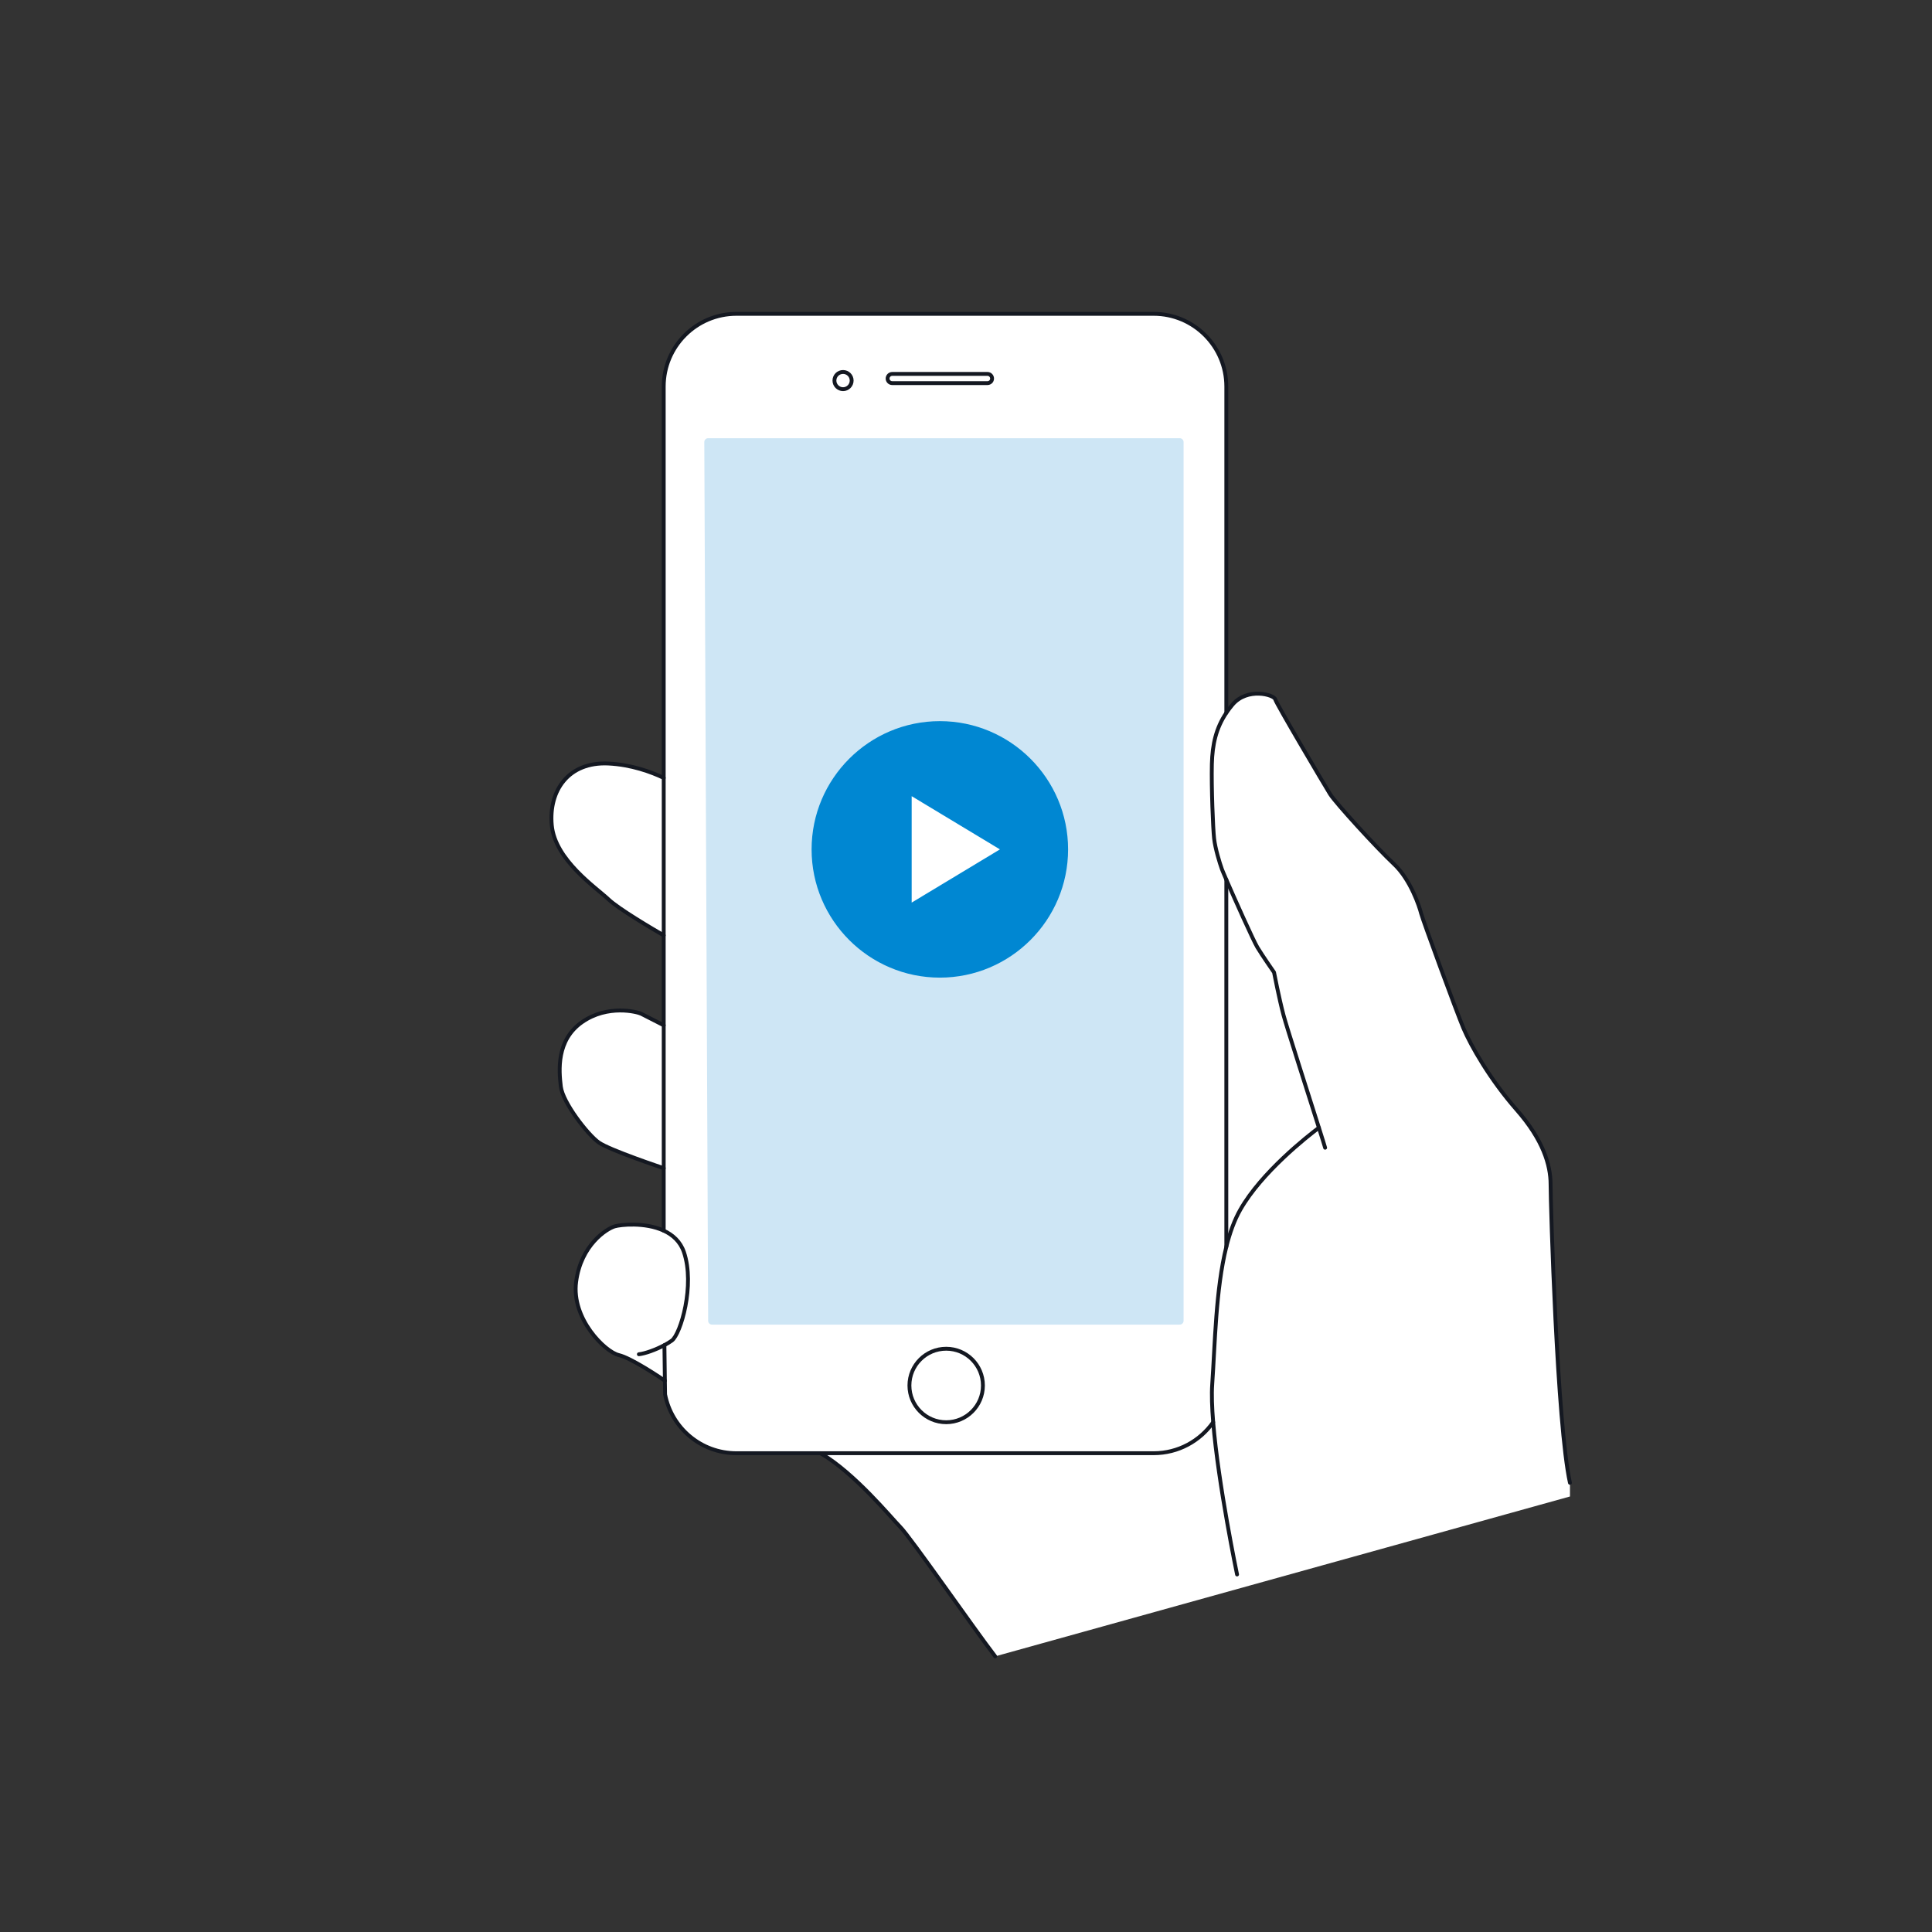
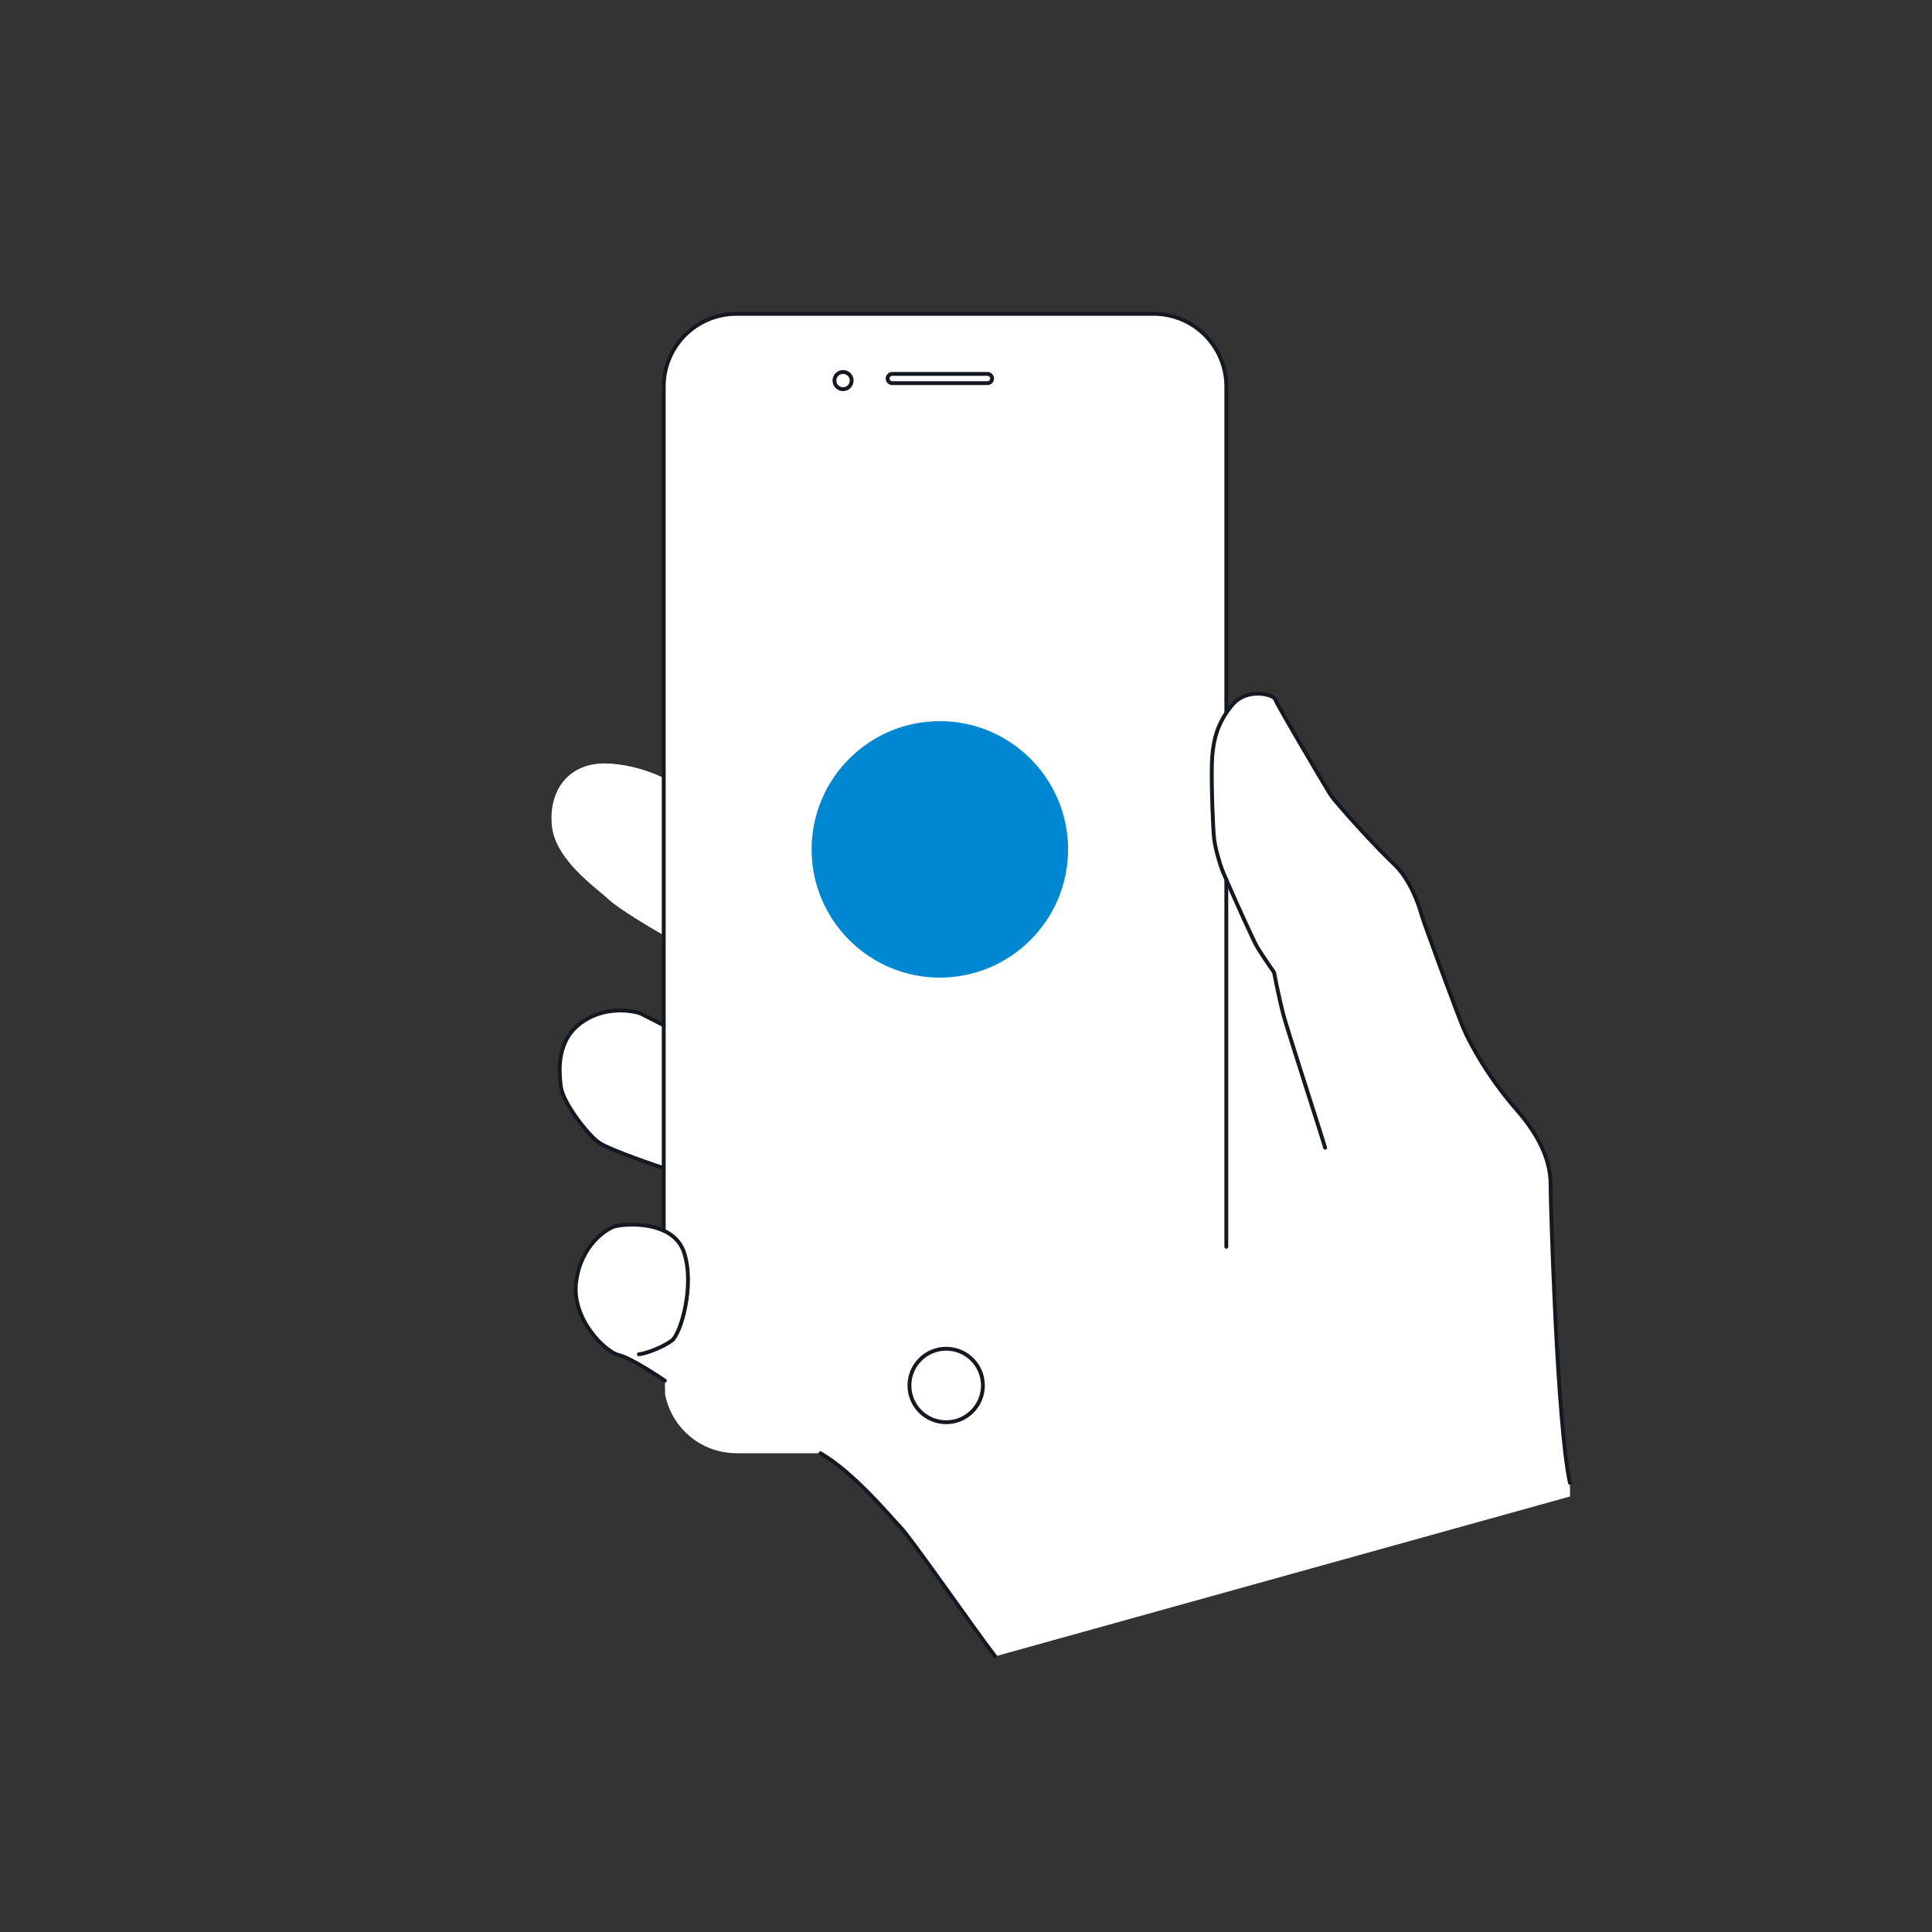
<svg xmlns="http://www.w3.org/2000/svg" id="_レイヤー_2" viewBox="0 0 500 500">
  <rect x="0" y="0" width="500" height="500" fill="#333333" stroke="none" />
  <defs>
    <style>.cls-1,.cls-2{fill:none;}.cls-2{stroke:#141821;stroke-linecap:round;stroke-linejoin:round;}.cls-3{fill:#0087d2;}.cls-4{fill:#fff;}.cls-5{fill:#cee6f5;}</style>
  </defs>
  <g id="_レイヤー_1-2">
    <g>
      <rect class="cls-1" width="500" height="500" />
      <g>
        <path class="cls-4" d="M401.29,306.51c0-5.01-1.94-11.51-8.81-19.33-6.87-7.82-11.85-16.59-13.75-21.09-1.89-4.5-10.5-27.96-10.94-29.68-.43-1.73-2.73-8.76-7.03-12.79-4.31-4.02-15.09-15.8-16.53-18.1-1.43-2.3-13.93-23.42-14.22-24.56-.29-1.15-7.18-3.16-11.06,1.43-.58,.69-1.1,1.38-1.57,2.08,0,0,0,0,0,.01h0V100.04c0-10.39-8.43-18.82-18.81-18.82h-107.97c-10.39,0-18.82,8.43-18.82,18.82v101.28c-3.27-1.55-8.38-3.43-14.31-3.72-10.33-.5-15.49,6.99-14.66,15.98,.84,8.99,11.49,16.15,14.66,19.15,2.65,2.52,11.54,7.74,14.31,9.34v23.27c-2.09-1.08-5.18-2.65-5.82-2.97-1-.5-8.66-2.5-15.32,2.16s-5.99,12.49-5.49,16.65c.49,4.16,6.99,12.49,9.82,14.49,2.8,1.98,16.54,6.56,16.81,6.66v16.16c-4.87-2.25-11.26-1.54-12.68-1.11-2.08,.62-8.74,4.79-9.99,14.36-1.25,9.58,7.5,18.11,11.03,18.95,3.12,.73,10.28,5.5,11.94,6.63l.05,3.54c1.67,8.68,9.3,15.23,18.47,15.23h21.75c8.86,5.15,18.41,16.84,20.61,19.05,2.7,2.7,19.19,26.49,24.6,33.52l148.75-41.37v-3.54c-3.34-15.04-5.01-72.23-5.01-77.24Z" />
        <g>
          <g>
            <path id="path" class="cls-2" d="M254.38,358.56c0-5.25-4.26-9.51-9.51-9.51s-9.51,4.26-9.51,9.51,4.26,9.51,9.51,9.51,9.51-4.25,9.51-9.51ZM220.41,98.49c0-1.23-.99-2.22-2.23-2.22s-2.23,.99-2.23,2.22,1.01,2.23,2.23,2.23,2.23-.99,2.23-2.23Zm36,.31c.21-.21,.34-.51,.34-.83,0-.66-.53-1.2-1.18-1.2h-24.67c-.32,0-.62,.14-.84,.35-.21,.22-.35,.51-.35,.85,0,.65,.54,1.18,1.19,1.18h24.67c.32,0,.62-.14,.84-.35Z" />
            <path class="cls-2" d="M212.34,376.09c8.86,5.15,18.41,16.84,20.61,19.05,2.7,2.7,19.19,26.49,24.6,33.52" />
            <path class="cls-2" d="M406.3,383.75c-3.34-15.04-5.01-72.23-5.01-77.24s-1.94-11.51-8.81-19.33c-6.87-7.82-11.85-16.59-13.75-21.09-1.89-4.5-10.5-27.96-10.94-29.68-.43-1.73-2.73-8.76-7.03-12.79-4.31-4.02-15.09-15.8-16.53-18.1-1.43-2.3-13.93-23.42-14.22-24.56-.29-1.15-7.18-3.16-11.06,1.43-.58,.69-1.1,1.38-1.57,2.08-2.67,3.97-3.62,8.16-3.75,13.29-.14,6.04,.29,16.67,.58,19.25,.29,2.59,1.44,6.33,2.01,7.91,.12,.34,.55,1.34,1.15,2.74,2.26,5.2,7.02,15.82,8.04,17.51,1.3,2.16,4.31,6.47,4.31,6.47,0,0,1.3,6.75,2.45,11.06,.88,3.29,6.37,20.33,9.16,29.15,.87,2.73,1.47,4.67,1.61,5.18" />
            <path class="cls-2" d="M165.34,350.48c1.58-.16,4.36-1.16,6.61-2.36,.71-.38,1.37-.78,1.92-1.18,2.29-1.67,6.04-14.37,3.13-22.9-.94-2.75-2.91-4.48-5.23-5.55-4.87-2.25-11.26-1.54-12.68-1.11-2.08,.62-8.74,4.79-9.99,14.36-1.25,9.58,7.5,18.11,11.03,18.95,3.12,.73,10.28,5.5,11.94,6.63" />
            <path class="cls-2" d="M171.77,265.34c-2.09-1.08-5.18-2.65-5.82-2.97-1-.5-8.66-2.5-15.32,2.16-6.66,4.66-5.99,12.49-5.49,16.65,.49,4.16,6.99,12.49,9.82,14.49,2.8,1.98,16.54,6.56,16.81,6.66" />
-             <path class="cls-2" d="M171.77,201.32c-3.27-1.55-8.38-3.43-14.31-3.72-10.33-.5-15.49,6.99-14.66,15.98,.84,8.99,11.49,16.15,14.66,19.15,2.65,2.52,11.54,7.74,14.31,9.34" />
-             <path class="cls-2" d="M341.33,291.85c-2.99,2.25-14.83,11.53-20.33,21.2-1.56,2.73-2.73,6.01-3.63,9.62-2.75,11.07-2.92,25.17-3.65,35.6-.18,2.62-.06,6.02,.25,9.8,1.32,16.17,6.18,39.4,6.18,39.4" />
            <g>
              <path class="cls-2" d="M317.37,184.47V100.04c0-10.39-8.43-18.82-18.81-18.82h-107.97c-10.39,0-18.82,8.43-18.82,18.82v218.45" />
-               <path class="cls-2" d="M171.95,348.12l.12,9.2,.05,3.54c1.67,8.68,9.3,15.23,18.47,15.23h107.97c6.37,0,12-3.17,15.41-8.02" />
              <polyline class="cls-2" points="317.37 227.66 317.37 254.25 317.37 322.67" />
            </g>
          </g>
-           <path class="cls-5" d="M306.31,341.82V114.41c0-.55-.45-1-1-1h-122.05c-.55,0-.99,.45-.99,1l1,227.41c0,.55,.44,.99,.99,.99h121.05c.55,0,1-.44,1-.99Z" />
          <g>
            <path class="cls-3" d="M243.23,251.51c-17.47,0-31.69-14.21-31.69-31.69s14.22-31.69,31.69-31.69,31.69,14.22,31.69,31.69-14.21,31.69-31.69,31.69Z" />
            <path class="cls-3" d="M243.23,189.63c16.67,0,30.19,13.52,30.19,30.19s-13.52,30.19-30.19,30.19-30.19-13.52-30.19-30.19,13.52-30.19,30.19-30.19m0-3c-18.3,0-33.19,14.89-33.19,33.19s14.89,33.19,33.19,33.19,33.19-14.89,33.19-33.19-14.89-33.19-33.19-33.19h0Z" />
          </g>
-           <polygon class="cls-4" points="235.94 233.59 235.94 206.05 258.78 219.82 235.94 233.59" />
        </g>
      </g>
    </g>
  </g>
</svg>